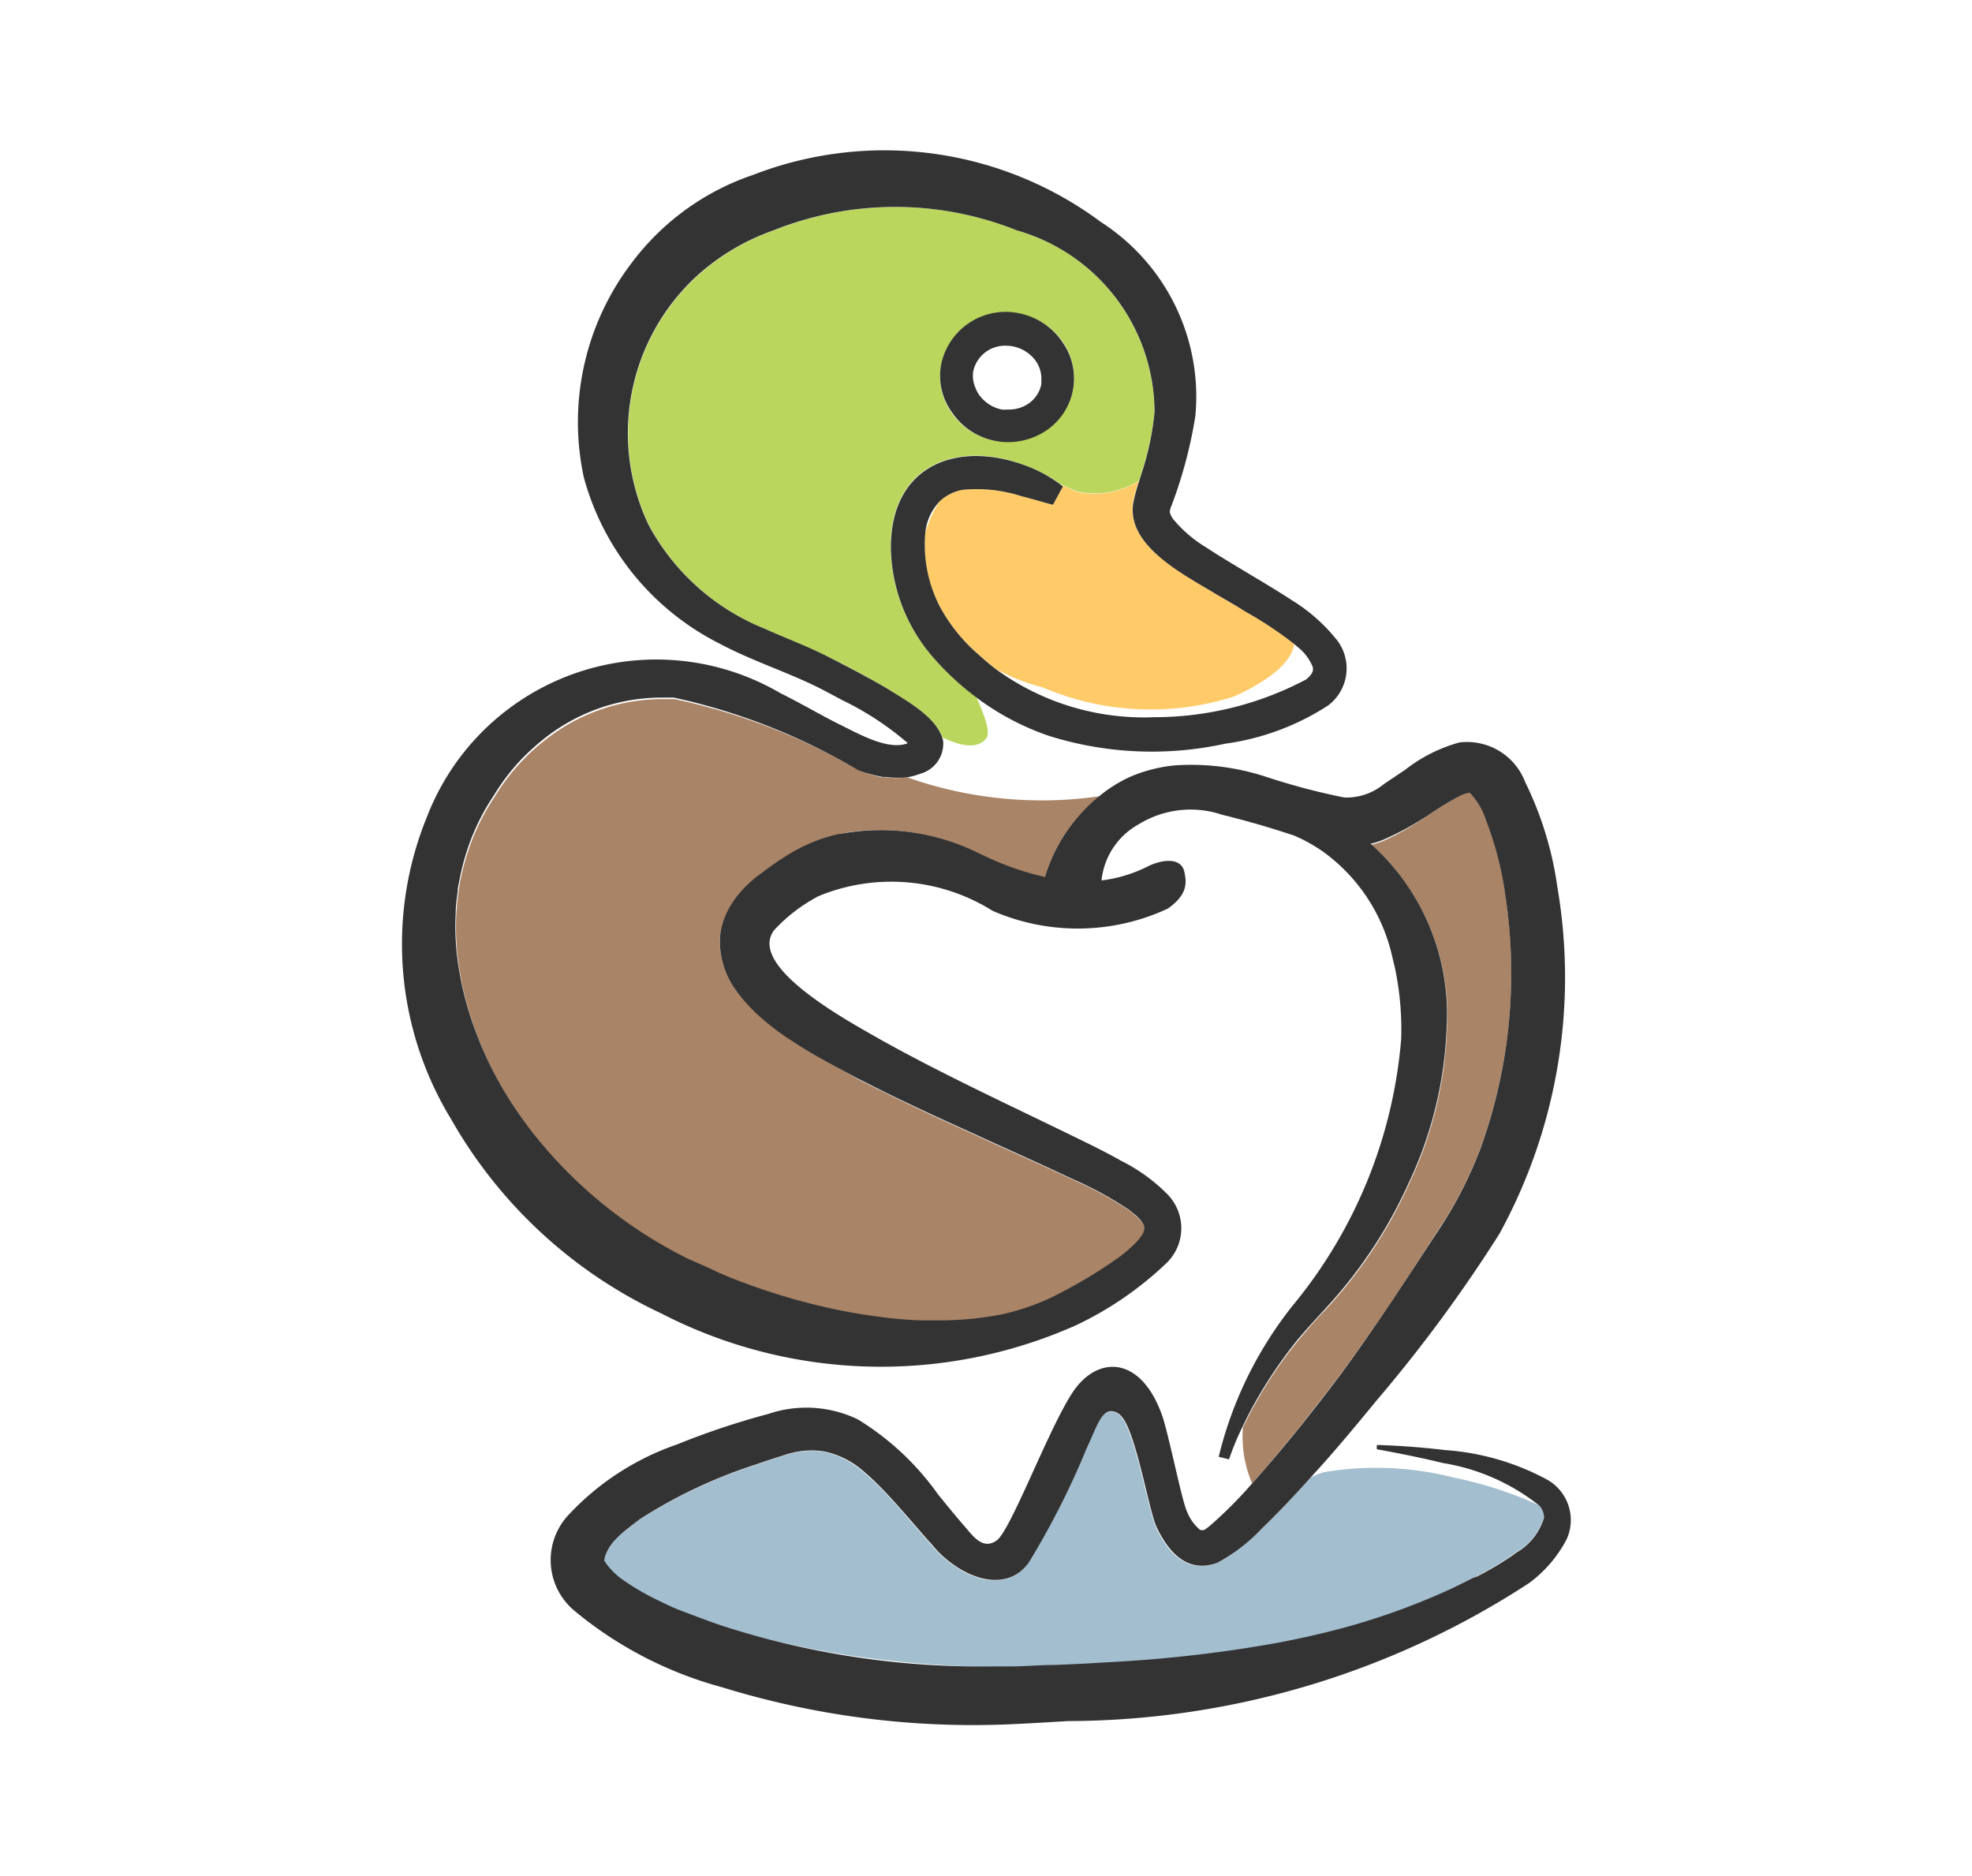
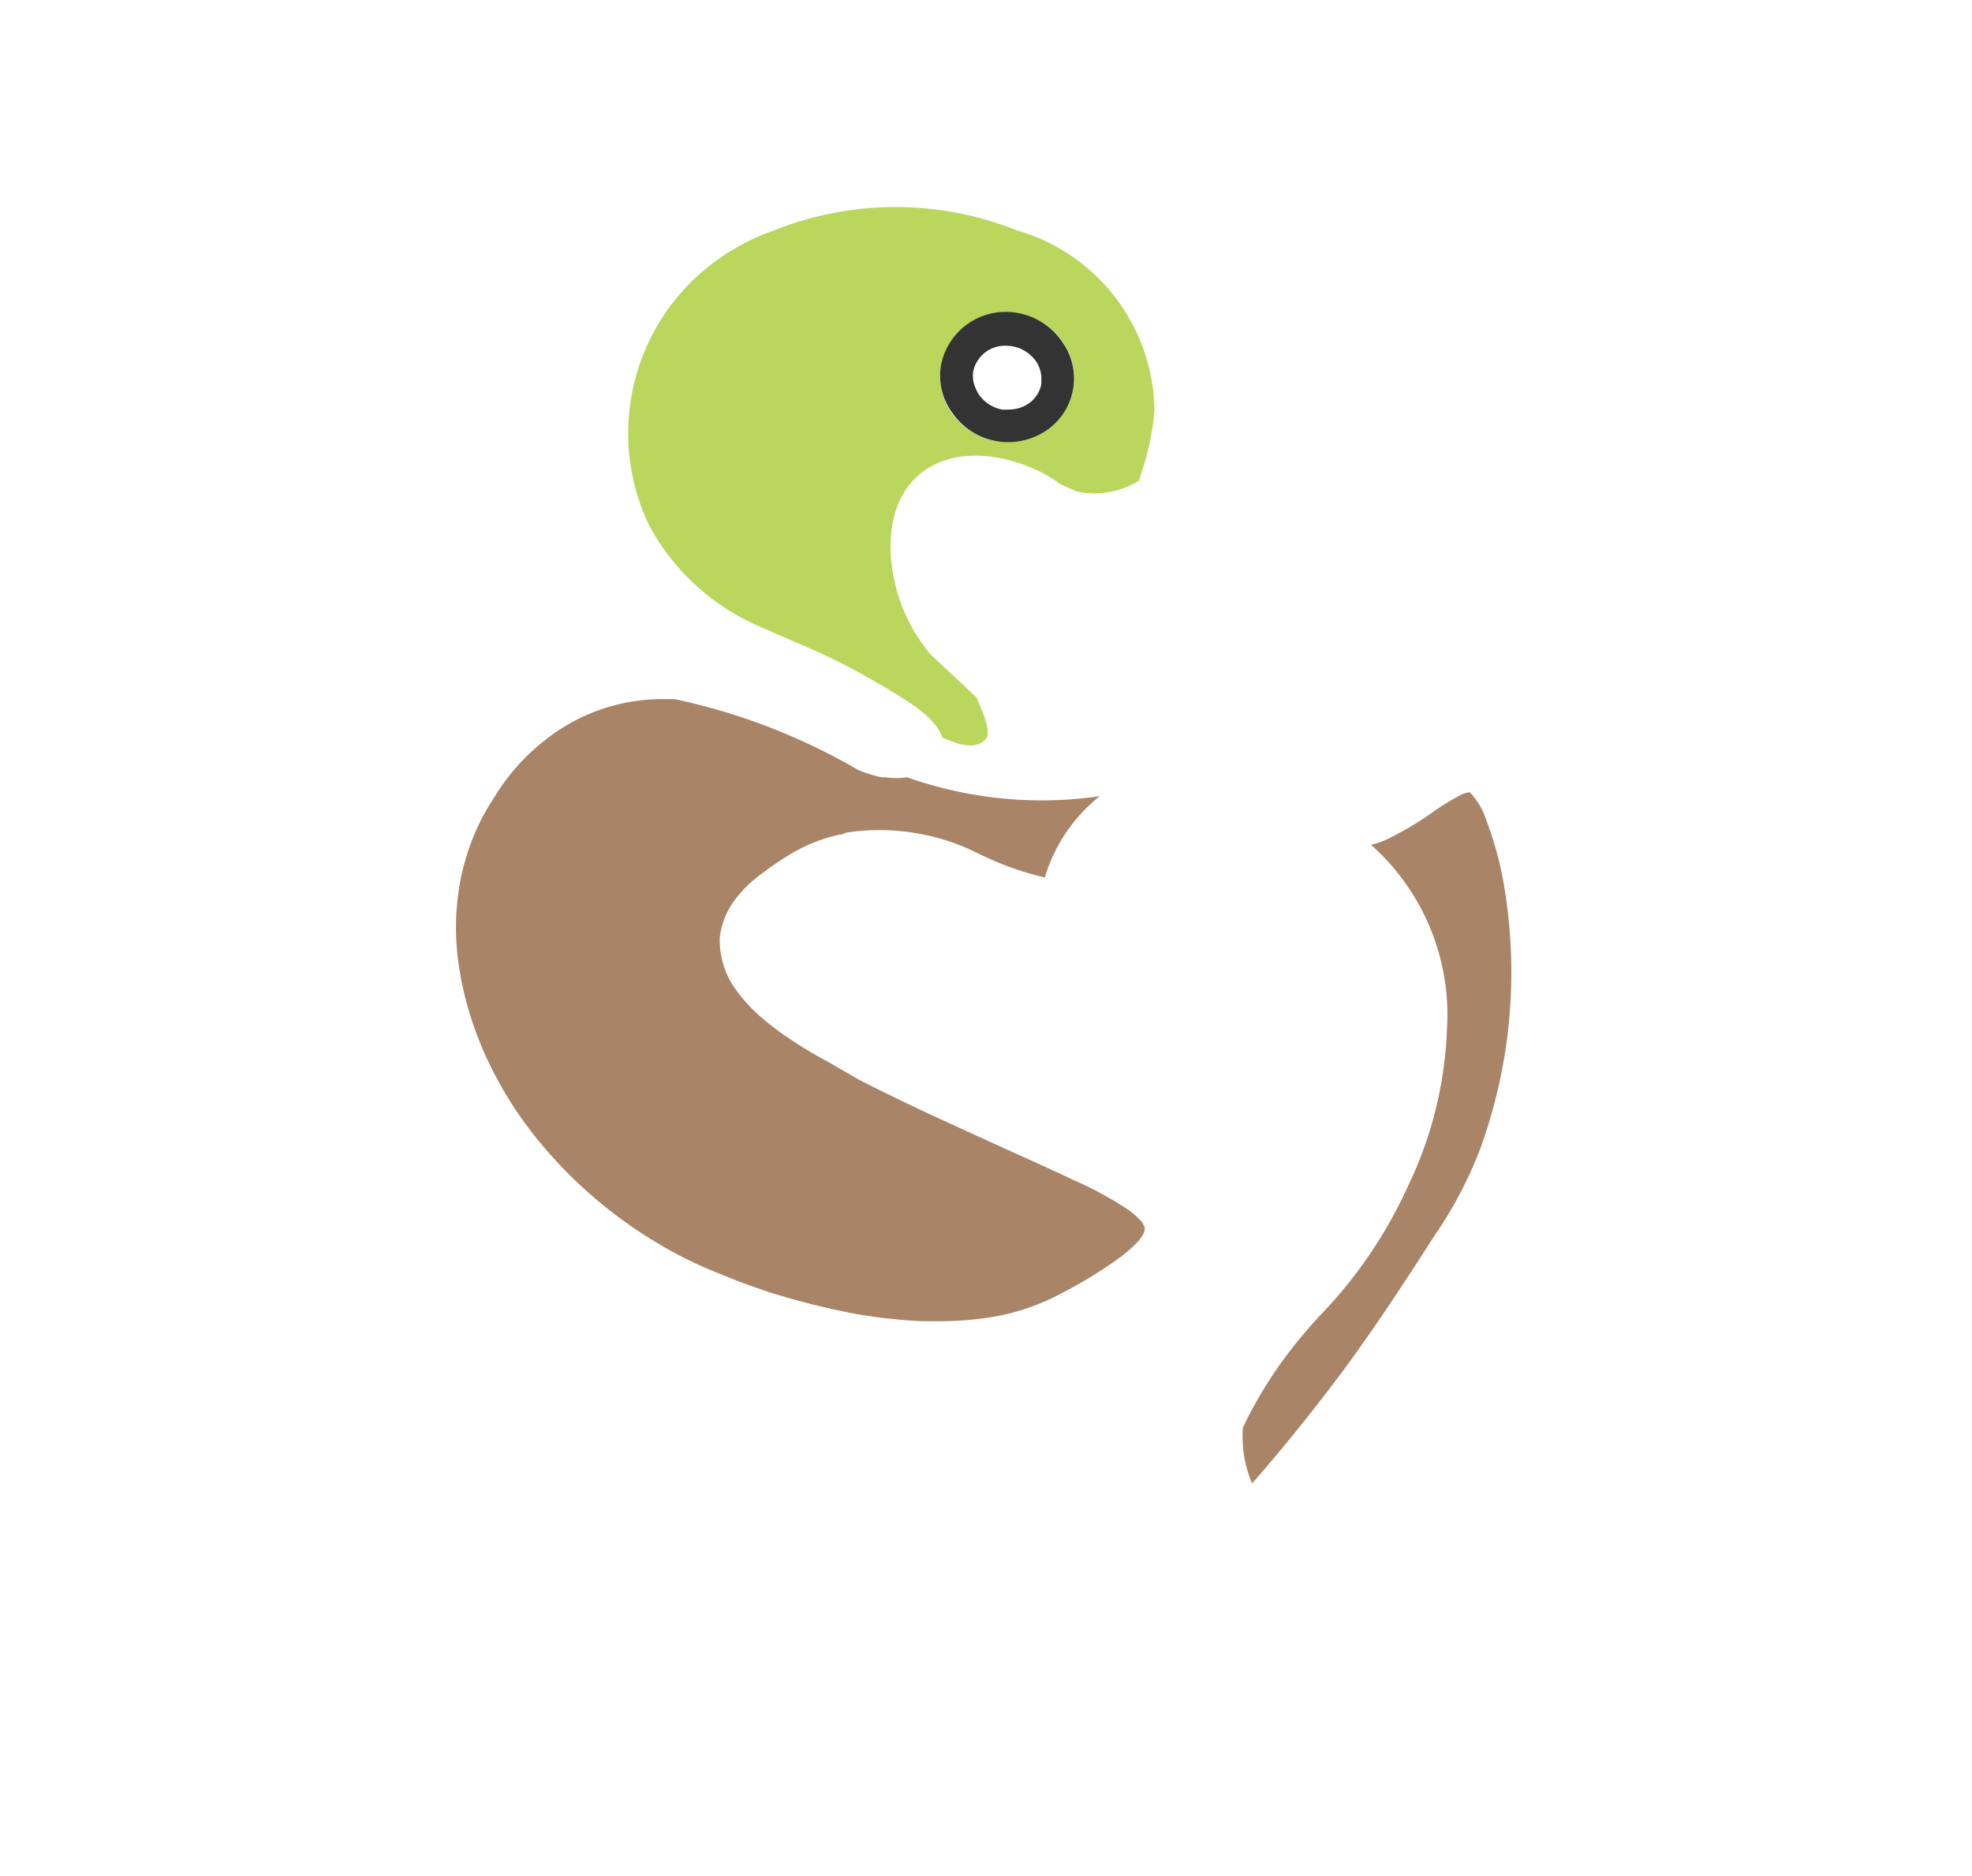
<svg xmlns="http://www.w3.org/2000/svg" data-bbox="0 0 17 16.167" viewBox="0 0 17 16.167" height="16.167" width="17" data-type="color">
  <g>
-     <path fill="#ffffff" d="M17 0v16.167H0V0h17z" data-color="1" />
-     <path d="M8.022 5.641a1.479 1.479 0 0 1-.345-.9c-.014-.742.59-.971 1.215-.709a1.193 1.193 0 0 1 .251.142l.139.062a.724.724 0 0 0 .537-.093l.019-.062a2.367 2.367 0 0 0 .114-.534 1.636 1.636 0 0 0-1.182-1.56 2.826 2.826 0 0 0-2.1 0 1.927 1.927 0 0 0-.659.393 1.839 1.839 0 0 0-.416 2.147 1.968 1.968 0 0 0 1 .893c.178.082.359.152.539.238s.356.184.526.284c.145.093.4.23.464.414.152.073.3.106.378.009.038-.049-.008-.184-.085-.355a2.42 2.42 0 0 1-.395-.369Zm.092-2.5a.568.568 0 0 1 .672-.437.582.582 0 0 1 .368.232.54.54 0 0 1-.116.756l-.031.021a.581.581 0 0 1-.316.093.61.61 0 0 1-.113-.006.586.586 0 0 1-.369-.233.541.541 0 0 1-.095-.425Z" fill="#bad65c" data-color="2" />
+     <path d="M8.022 5.641a1.479 1.479 0 0 1-.345-.9c-.014-.742.59-.971 1.215-.709a1.193 1.193 0 0 1 .251.142l.139.062a.724.724 0 0 0 .537-.093l.019-.062a2.367 2.367 0 0 0 .114-.534 1.636 1.636 0 0 0-1.182-1.56 2.826 2.826 0 0 0-2.1 0 1.927 1.927 0 0 0-.659.393 1.839 1.839 0 0 0-.416 2.147 1.968 1.968 0 0 0 1 .893c.178.082.359.152.539.238s.356.184.526.284c.145.093.4.23.464.414.152.073.3.106.378.009.038-.049-.008-.184-.085-.355Zm.092-2.5a.568.568 0 0 1 .672-.437.582.582 0 0 1 .368.232.54.54 0 0 1-.116.756l-.031.021a.581.581 0 0 1-.316.093.61.61 0 0 1-.113-.006.586.586 0 0 1-.369-.233.541.541 0 0 1-.095-.425Z" fill="#bad65c" data-color="2" />
    <path d="M11.561 11.838c.286-.385.553-.794.814-1.2a3.548 3.548 0 0 0 .384-.732 4.451 4.451 0 0 0 .22-2.189 3 3 0 0 0-.169-.655.614.614 0 0 0-.139-.233.231.231 0 0 0-.091.03 2.017 2.017 0 0 0-.228.141 2.665 2.665 0 0 1-.416.244.7.7 0 0 1-.117.038 1.96 1.96 0 0 1 .655 1.588 3.4 3.4 0 0 1-.33 1.341 3.98 3.98 0 0 1-.69 1.049 5.02 5.02 0 0 0-.267.3 3.718 3.718 0 0 0-.432.663l-.04.081a1.021 1.021 0 0 0 .079.482l.039-.044c.255-.293.497-.596.728-.904Z" fill="#a98467" data-color="3" />
-     <path d="M9.283 4.24a3.581 3.581 0 0 0-.139-.062l.019.014-.087.159c-.086-.022-.18-.052-.267-.073a1.258 1.258 0 0 0-.51-.056.388.388 0 0 0-.2.1 1.044 1.044 0 0 0-.071.132l-.006.012-.008.021a.766.766 0 0 0-.039.114 1.162 1.162 0 0 0 .129.631 1.461 1.461 0 0 0 .334.411c.047.044.1.085.148.124a1.67 1.67 0 0 0 .4.157 2.366 2.366 0 0 0 1.651.08c.337-.153.5-.31.52-.453a3.15 3.15 0 0 0-.426-.283c-.075-.047-.174-.1-.25-.149-.263-.161-.771-.409-.714-.783a1.27 1.27 0 0 1 .051-.19.731.731 0 0 1-.535.094Z" fill="#ffcb69" data-color="4" />
-     <path d="M10.871 13.18a1.494 1.494 0 0 1-.385.295c-.26.092-.427-.1-.523-.315-.056-.124-.144-.633-.25-.865-.018-.041-.056-.128-.142-.128s-.135.168-.207.32a6.976 6.976 0 0 1-.5.986c-.192.266-.556.143-.792-.108a.549.549 0 0 1-.045-.05l-.07-.079-.071-.082c-.071-.082-.143-.166-.216-.245a2.5 2.5 0 0 0-.187-.185l-.038-.033a.735.735 0 0 0-.339-.176.6.6 0 0 0-.134-.009.73.73 0 0 0-.094.01 1.119 1.119 0 0 0-.151.04 8.115 8.115 0 0 0-.235.079 4.289 4.289 0 0 0-.974.461q-.05.034-.1.075a1.162 1.162 0 0 0-.1.088.229.229 0 0 0-.021.023.392.392 0 0 0-.079.123.231.231 0 0 0-.012.052.587.587 0 0 0 .17.171 2.083 2.083 0 0 0 .284.167l.061.029a5.652 5.652 0 0 0 .533.205 7.9 7.9 0 0 0 1.117.247 9.51 9.51 0 0 0 1.168.093h.2l.361-.013c.08 0 .161-.007.241-.012l.242-.013a11.775 11.775 0 0 0 1.441-.169c.118-.022.236-.048.353-.076a5.872 5.872 0 0 0 1.139-.391l.184-.095.031-.015a3.1 3.1 0 0 0 .284-.166l.059-.042a.533.533 0 0 0 .236-.3.181.181 0 0 0-.037-.1 3.413 3.413 0 0 0-.736-.24 2.712 2.712 0 0 0-1.114-.049.565.565 0 0 0-.126.048c-.034.038-.069.075-.1.112a10.3 10.3 0 0 1-.326.332Z" fill="#a3becf" data-color="5" />
    <path d="M7.631 6.7H7.6a1.162 1.162 0 0 1-.2-.062 5.332 5.332 0 0 0-1.585-.612h-.118a1.627 1.627 0 0 0-1.01.363 1.757 1.757 0 0 0-.172.155 1.8 1.8 0 0 0-.249.321 1.979 1.979 0 0 0-.187.352 2.14 2.14 0 0 0-.111.376 2.513 2.513 0 0 0-.035.3 2.253 2.253 0 0 0 .034.5 2.828 2.828 0 0 0 .1.4c.021.065.044.128.07.191q.018.047.039.093c.041.092.086.183.136.271a3.211 3.211 0 0 0 .22.342l.061.081a3.92 3.92 0 0 0 1.336 1.087c.072.035.146.069.223.1s.156.064.237.095l.082.03.166.057a6.612 6.612 0 0 0 .696.177c.089.017.178.03.267.042l.176.018c.059.005.118.009.176.011h.168a2.762 2.762 0 0 0 .5-.048 1.967 1.967 0 0 0 .39-.124c.042-.018.083-.038.123-.059a4 4 0 0 0 .529-.323 1.366 1.366 0 0 0 .15-.134c.033-.042.064-.081.054-.124a.168.168 0 0 0-.034-.056l-.017-.018-.037-.034-.038-.031a3.117 3.117 0 0 0-.486-.266c-.232-.109-.467-.214-.7-.32l-.468-.214q-.234-.108-.465-.222a9.892 9.892 0 0 1-.23-.116l-.231-.134-.1-.055a3.93 3.93 0 0 1-.25-.154 2.416 2.416 0 0 1-.28-.216 1.36 1.36 0 0 1-.118-.122 1.131 1.131 0 0 1-.068-.087.721.721 0 0 1-.139-.449A.493.493 0 0 1 6.22 8a.656.656 0 0 1 .112-.239 1.051 1.051 0 0 1 .117-.133 1.113 1.113 0 0 1 .13-.106l.063-.047.067-.046c.023-.015.046-.031.07-.045a1.435 1.435 0 0 1 .381-.171l.075-.019h.016l.049-.018a1.9 1.9 0 0 1 1.148.188l.039.018a2.5 2.5 0 0 0 .52.181 1.415 1.415 0 0 1 .473-.7A3.482 3.482 0 0 1 7.82 6.7a.7.7 0 0 1-.08.007.8.8 0 0 1-.109-.007Z" fill="#a98467" data-color="3" />
-     <path d="M13.334 12.752a2.166 2.166 0 0 0-.877-.253 6.569 6.569 0 0 0-.588-.044v.037c.192.035.383.073.571.119a1.791 1.791 0 0 1 .834.37.174.174 0 0 1 .037.1.522.522 0 0 1-.236.3c-.019.014-.039.029-.059.042a2.771 2.771 0 0 1-.284.166l-.032.011c-.069.036-.132.066-.18.09a5.967 5.967 0 0 1-1.139.392 8.233 8.233 0 0 1-.354.076 11.559 11.559 0 0 1-1.441.168l-.241.014-.242.011c-.12 0-.241.01-.361.013h-.2a7.273 7.273 0 0 1-2.284-.34c-.14-.045-.277-.1-.412-.15a2.672 2.672 0 0 1-.122-.055l-.06-.029a2.183 2.183 0 0 1-.231-.13l-.054-.036a.6.6 0 0 1-.17-.172.211.211 0 0 1 .012-.051.385.385 0 0 1 .079-.124l.022-.023a1.015 1.015 0 0 1 .1-.087c.034-.028.069-.053.1-.076a4.269 4.269 0 0 1 .974-.461c.079-.027.157-.054.236-.078a.874.874 0 0 1 .15-.04.662.662 0 0 1 .228 0 .74.74 0 0 1 .34.175l.038.033c.063.057.125.12.186.186s.145.162.216.244l.071.082c.024.027.046.053.071.079.014.018.029.034.044.051.237.25.6.373.792.108a6.925 6.925 0 0 0 .5-.987c.073-.151.121-.319.207-.319s.124.087.143.127c.106.233.194.743.25.866.1.215.263.408.523.315a1.494 1.494 0 0 0 .385-.295 8.225 8.225 0 0 0 .42-.439c.2-.216.385-.44.57-.665a12.62 12.62 0 0 0 1.06-1.438 4.6 4.6 0 0 0 .5-2.986 2.986 2.986 0 0 0-.278-.908.536.536 0 0 0-.568-.341 1.339 1.339 0 0 0-.469.237l-.179.12a.507.507 0 0 1-.344.117 5.766 5.766 0 0 1-.67-.177 2.073 2.073 0 0 0-.785-.1 1.281 1.281 0 0 0-.393.1 1.2 1.2 0 0 0-.259.162 1.43 1.43 0 0 0-.473.7 2.447 2.447 0 0 1-.52-.181l-.039-.018A1.9 1.9 0 0 0 7.3 7.178l-.051.01h-.016l-.075.019a1.435 1.435 0 0 0-.381.171l-.07.045-.067.047a1.031 1.031 0 0 0-.063.047 1.019 1.019 0 0 0-.13.106.864.864 0 0 0-.116.133.661.661 0 0 0-.112.244.507.507 0 0 0-.013.087.721.721 0 0 0 .139.449c.021.03.044.059.068.087a1.52 1.52 0 0 0 .118.123 2.184 2.184 0 0 0 .28.216l.1.064c.05.031.1.061.15.089l.1.055.227.123.23.116c.155.076.309.149.465.221l.468.214c.234.106.469.212.7.321a3.072 3.072 0 0 1 .486.266l.038.031a.4.4 0 0 1 .037.033l.017.018a.191.191 0 0 1 .034.056c.011.044-.021.082-.054.124a1.252 1.252 0 0 1-.149.134 4.073 4.073 0 0 1-.53.323c-.04.022-.081.041-.122.059a2 2 0 0 1-.391.124 2.762 2.762 0 0 1-.5.048h-.171c-.058 0-.117-.006-.175-.01s-.118-.011-.177-.019a4.741 4.741 0 0 1-.266-.041q-.089-.016-.177-.036a5.524 5.524 0 0 1-.686-.199l-.082-.03c-.081-.031-.16-.063-.237-.1s-.151-.067-.223-.1a3.92 3.92 0 0 1-1.336-1.089l-.061-.081a3.3 3.3 0 0 1-.22-.341 3.135 3.135 0 0 1-.136-.272q-.021-.046-.039-.093a3.076 3.076 0 0 1-.07-.19 2.862 2.862 0 0 1-.1-.4 2.207 2.207 0 0 1-.033-.5c0-.066.009-.131.018-.2 0-.033.01-.065.016-.1a2.043 2.043 0 0 1 .111-.377 1.937 1.937 0 0 1 .187-.351 1.81 1.81 0 0 1 .249-.322c.041-.041.083-.08.127-.118l.045-.037a1.632 1.632 0 0 1 1.01-.362h.118A5.332 5.332 0 0 1 7.4 6.64a1.267 1.267 0 0 0 .209.057h.027a.773.773 0 0 0 .108.007.529.529 0 0 0 .076-.004.536.536 0 0 0 .111-.03.269.269 0 0 0 .2-.277c0-.013-.006-.026-.01-.039-.062-.183-.319-.321-.463-.413-.17-.1-.351-.195-.527-.284s-.361-.157-.539-.238a1.968 1.968 0 0 1-1-.893 1.841 1.841 0 0 1 .416-2.148 1.94 1.94 0 0 1 .659-.392 2.826 2.826 0 0 1 2.1 0 1.634 1.634 0 0 1 1.186 1.565 2.388 2.388 0 0 1-.114.535l-.019.062a1.534 1.534 0 0 0-.051.191c-.057.373.452.621.714.782.076.045.175.1.25.149a3.247 3.247 0 0 1 .426.283l.034.029a.416.416 0 0 1 .123.165c.013.047-.021.079-.055.109a2.8 2.8 0 0 1-1.31.326 2.164 2.164 0 0 1-1.364-.413c-.051-.039-.1-.08-.148-.124a1.461 1.461 0 0 1-.334-.411 1.162 1.162 0 0 1-.129-.634.459.459 0 0 1 .124-.278.384.384 0 0 1 .2-.1 1.255 1.255 0 0 1 .509.056c.087.021.181.051.268.073l.086-.158-.019-.015a1.219 1.219 0 0 0-.244-.142c-.63-.263-1.234-.036-1.22.708a1.477 1.477 0 0 0 .345.9 2.4 2.4 0 0 0 .392.368 2.251 2.251 0 0 0 .626.331 2.962 2.962 0 0 0 1.521.067 2.161 2.161 0 0 0 .885-.329.4.4 0 0 0 .06-.584 1.5 1.5 0 0 0-.367-.32c-.168-.11-.336-.206-.506-.31-.083-.05-.165-.1-.242-.151a1.107 1.107 0 0 1-.285-.247c-.024-.041-.029-.053-.02-.084a3.915 3.915 0 0 0 .216-.8 1.79 1.79 0 0 0-.814-1.671 3.129 3.129 0 0 0-3-.406 2.177 2.177 0 0 0-1.047.76 2.262 2.262 0 0 0-.411 1.847A2.27 2.27 0 0 0 6.2 5.546c.311.166.634.259.937.423l.128.068a2.568 2.568 0 0 1 .561.369c-.167.066-.418-.078-.577-.156s-.341-.186-.521-.275A2.119 2.119 0 0 0 3.681 7.04a2.9 2.9 0 0 0 .208 2.607A4.067 4.067 0 0 0 5.7 11.321a4.133 4.133 0 0 0 3.581.1 2.973 2.973 0 0 0 .768-.527.418.418 0 0 0 .015-.6 1.516 1.516 0 0 0-.4-.289c-.177-.1-.352-.181-.531-.269-.526-.255-1.051-.5-1.56-.785-.231-.134-1.138-.615-.9-.933a1.427 1.427 0 0 1 .384-.294 1.644 1.644 0 0 1 1.5.127 1.84 1.84 0 0 0 1.51-.019c.175-.123.163-.227.142-.321-.032-.129-.207-.1-.326-.037a1.21 1.21 0 0 1-.387.115.624.624 0 0 1 .319-.483.852.852 0 0 1 .721-.083 7.823 7.823 0 0 1 .546.155l.074.024a1.422 1.422 0 0 1 .247.137 1.528 1.528 0 0 1 .6.911l.02.083a2.563 2.563 0 0 1 .056.624 4.133 4.133 0 0 1-.938 2.3 3.367 3.367 0 0 0-.635 1.3l.089.022a2.324 2.324 0 0 1 .117-.282l.04-.082a3.844 3.844 0 0 1 .431-.663c.083-.1.177-.2.268-.3a4.005 4.005 0 0 0 .69-1.049 3.43 3.43 0 0 0 .33-1.341 1.964 1.964 0 0 0-.656-1.589.615.615 0 0 0 .117-.038 2.546 2.546 0 0 0 .42-.235 2.279 2.279 0 0 1 .227-.137.249.249 0 0 1 .091-.03.6.6 0 0 1 .139.233 2.941 2.941 0 0 1 .169.656 4.447 4.447 0 0 1-.219 2.188 3.6 3.6 0 0 1-.384.733c-.262.4-.528.811-.815 1.2-.231.309-.473.611-.727.9l-.039.044a3.7 3.7 0 0 1-.353.355.481.481 0 0 1-.062.047h-.031a.387.387 0 0 1-.115-.16c-.044-.088-.159-.673-.216-.832-.185-.518-.564-.518-.777-.185s-.527 1.18-.648 1.266-.205-.04-.276-.121-.154-.183-.231-.278a2.344 2.344 0 0 0-.691-.645 1.023 1.023 0 0 0-.772-.046 6.665 6.665 0 0 0-.787.263 2.3 2.3 0 0 0-.945.619.569.569 0 0 0 .069.82 3.353 3.353 0 0 0 1.261.652 7.336 7.336 0 0 0 2.541.318c.144-.007.3-.016.444-.025a7.305 7.305 0 0 0 3.976-1.189 1.1 1.1 0 0 0 .324-.377.4.4 0 0 0-.171-.517Z" fill="#333333" data-color="6" />
    <path d="M8.578 3.8a.535.535 0 0 0 .113.011.591.591 0 0 0 .316-.092.541.541 0 0 0 .168-.746l-.021-.031a.588.588 0 0 0-.369-.242.568.568 0 0 0-.671.438.538.538 0 0 0 .095.42.583.583 0 0 0 .369.242Zm-.188-.6a.28.28 0 0 1 .283-.22.319.319 0 0 1 .253.127.267.267 0 0 1 .051.175v.029a.264.264 0 0 1-.117.172.3.3 0 0 1-.17.047.329.329 0 0 1-.054 0 .319.319 0 0 1-.174-.1l-.011-.013-.013-.017a.3.3 0 0 1-.025-.047L8.4 3.32a.264.264 0 0 1-.01-.12Z" fill="#333333" data-color="6" />
  </g>
</svg>